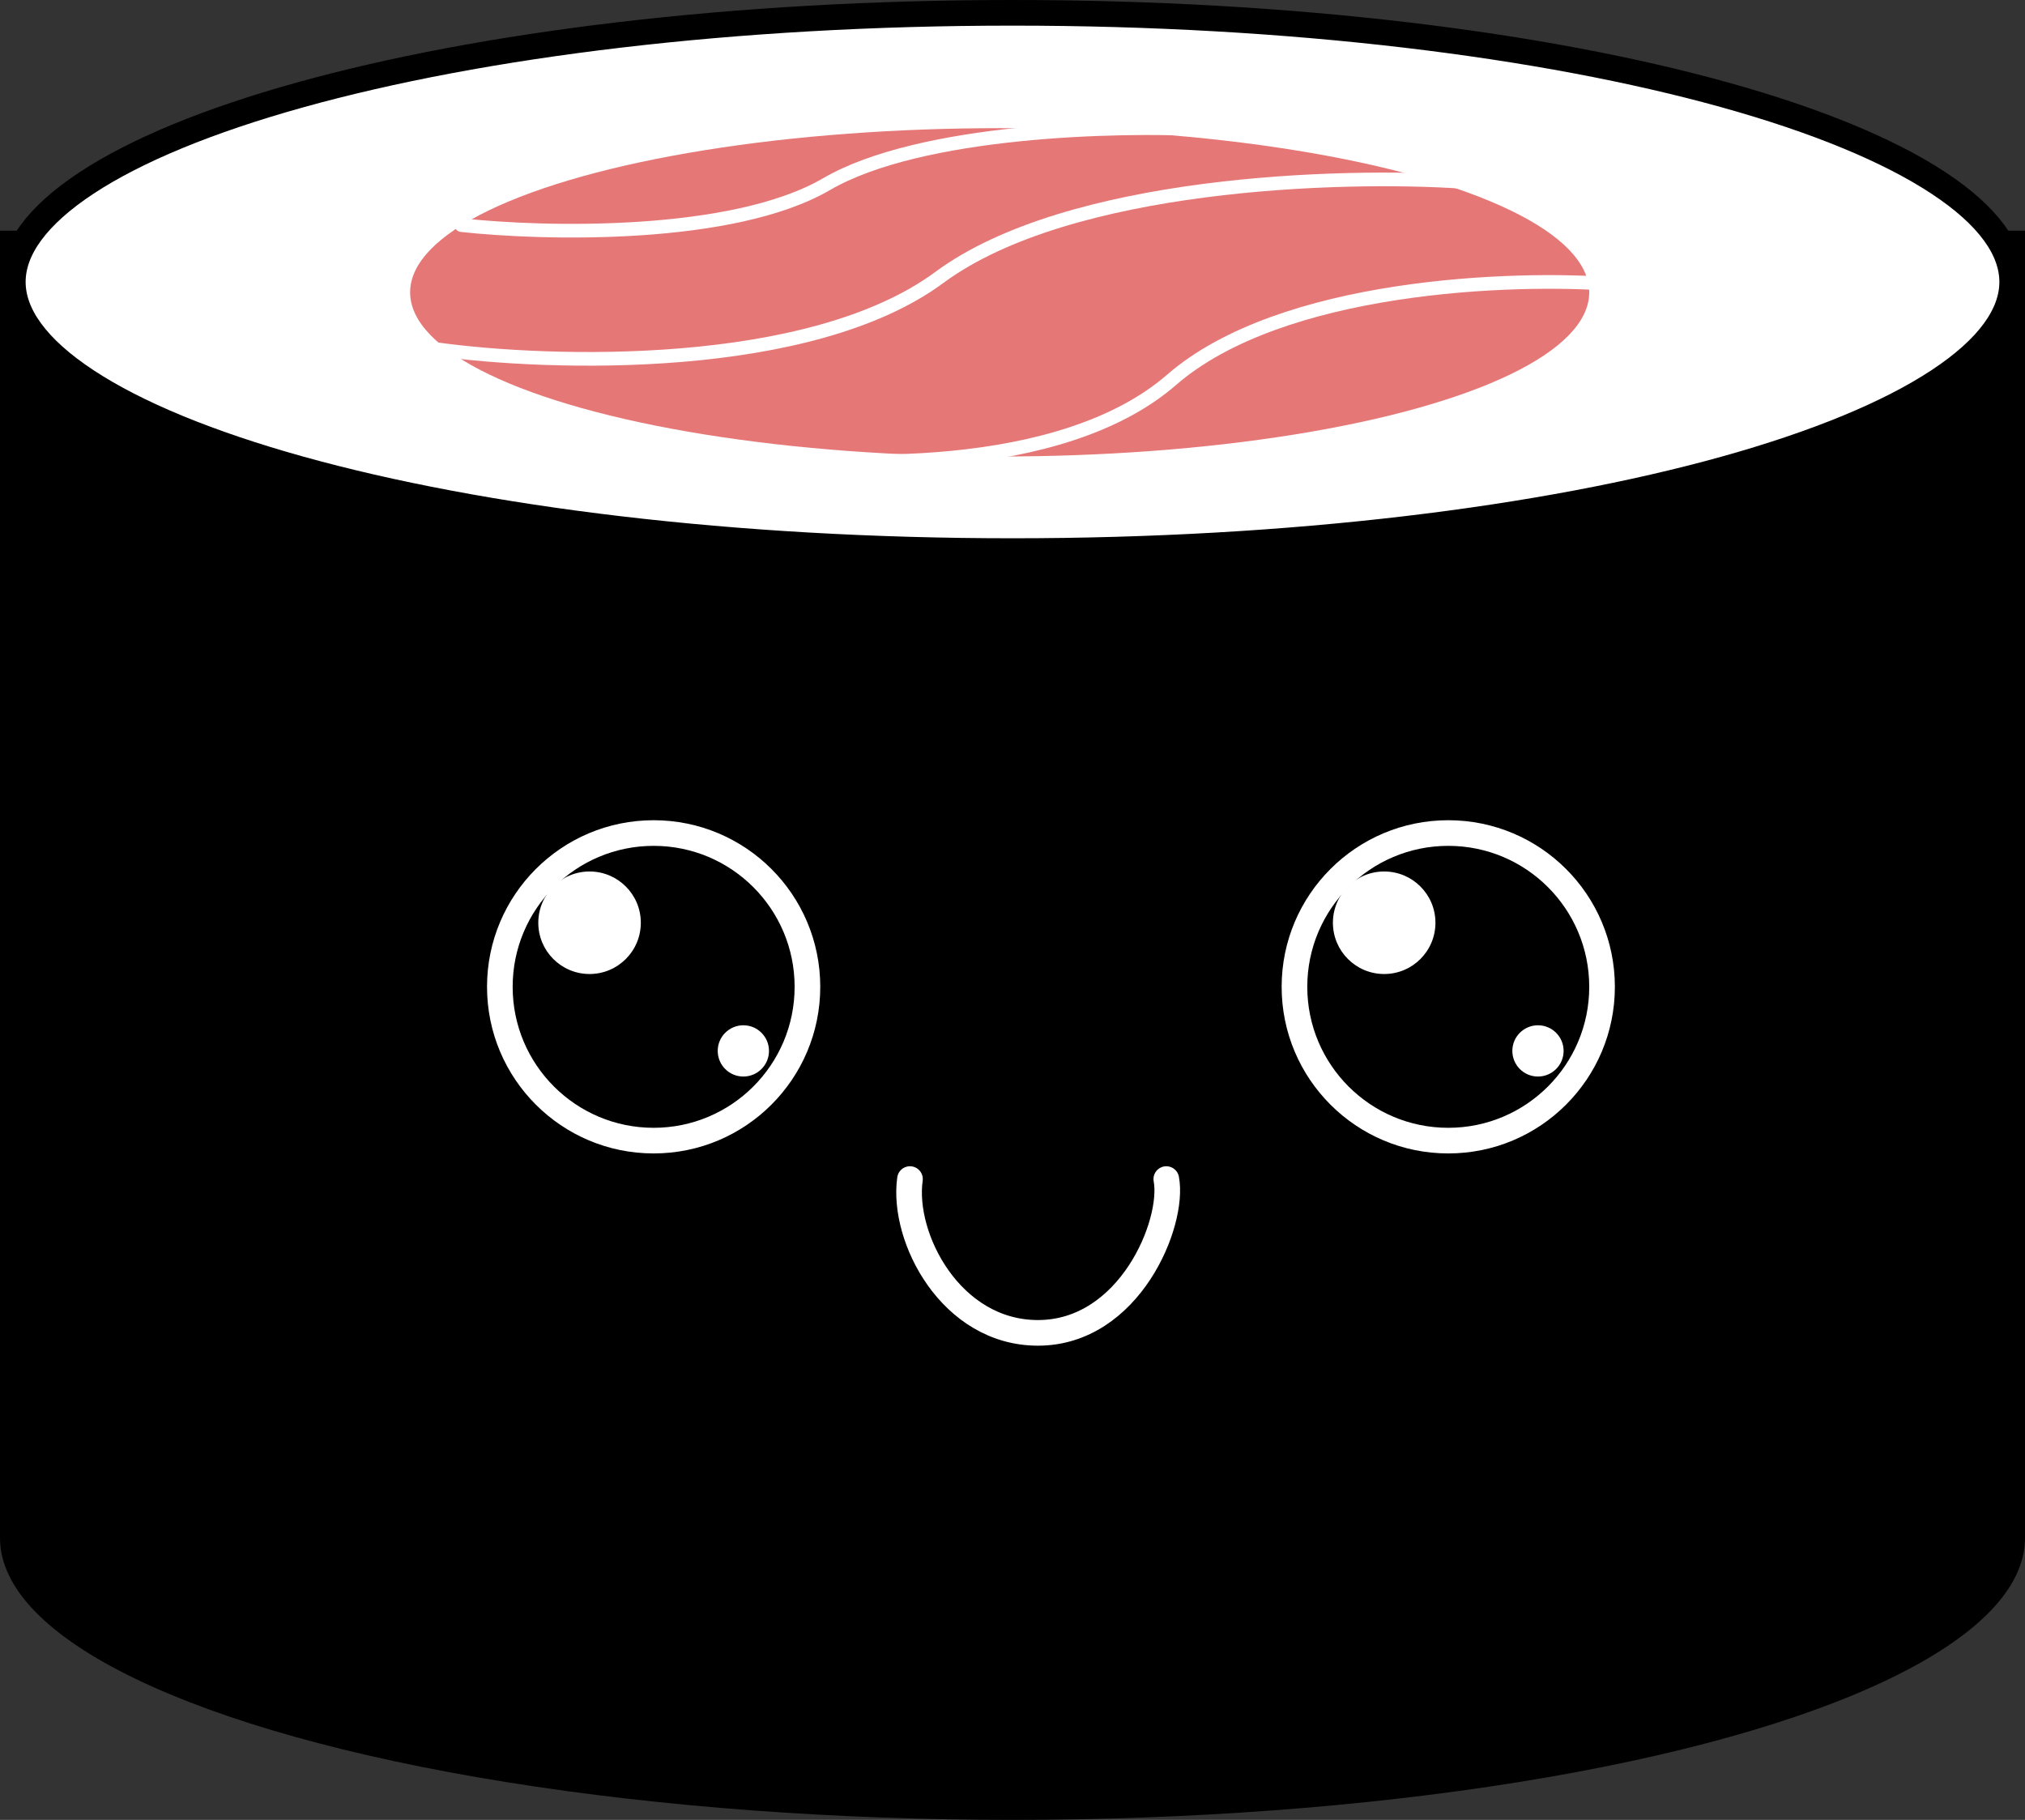
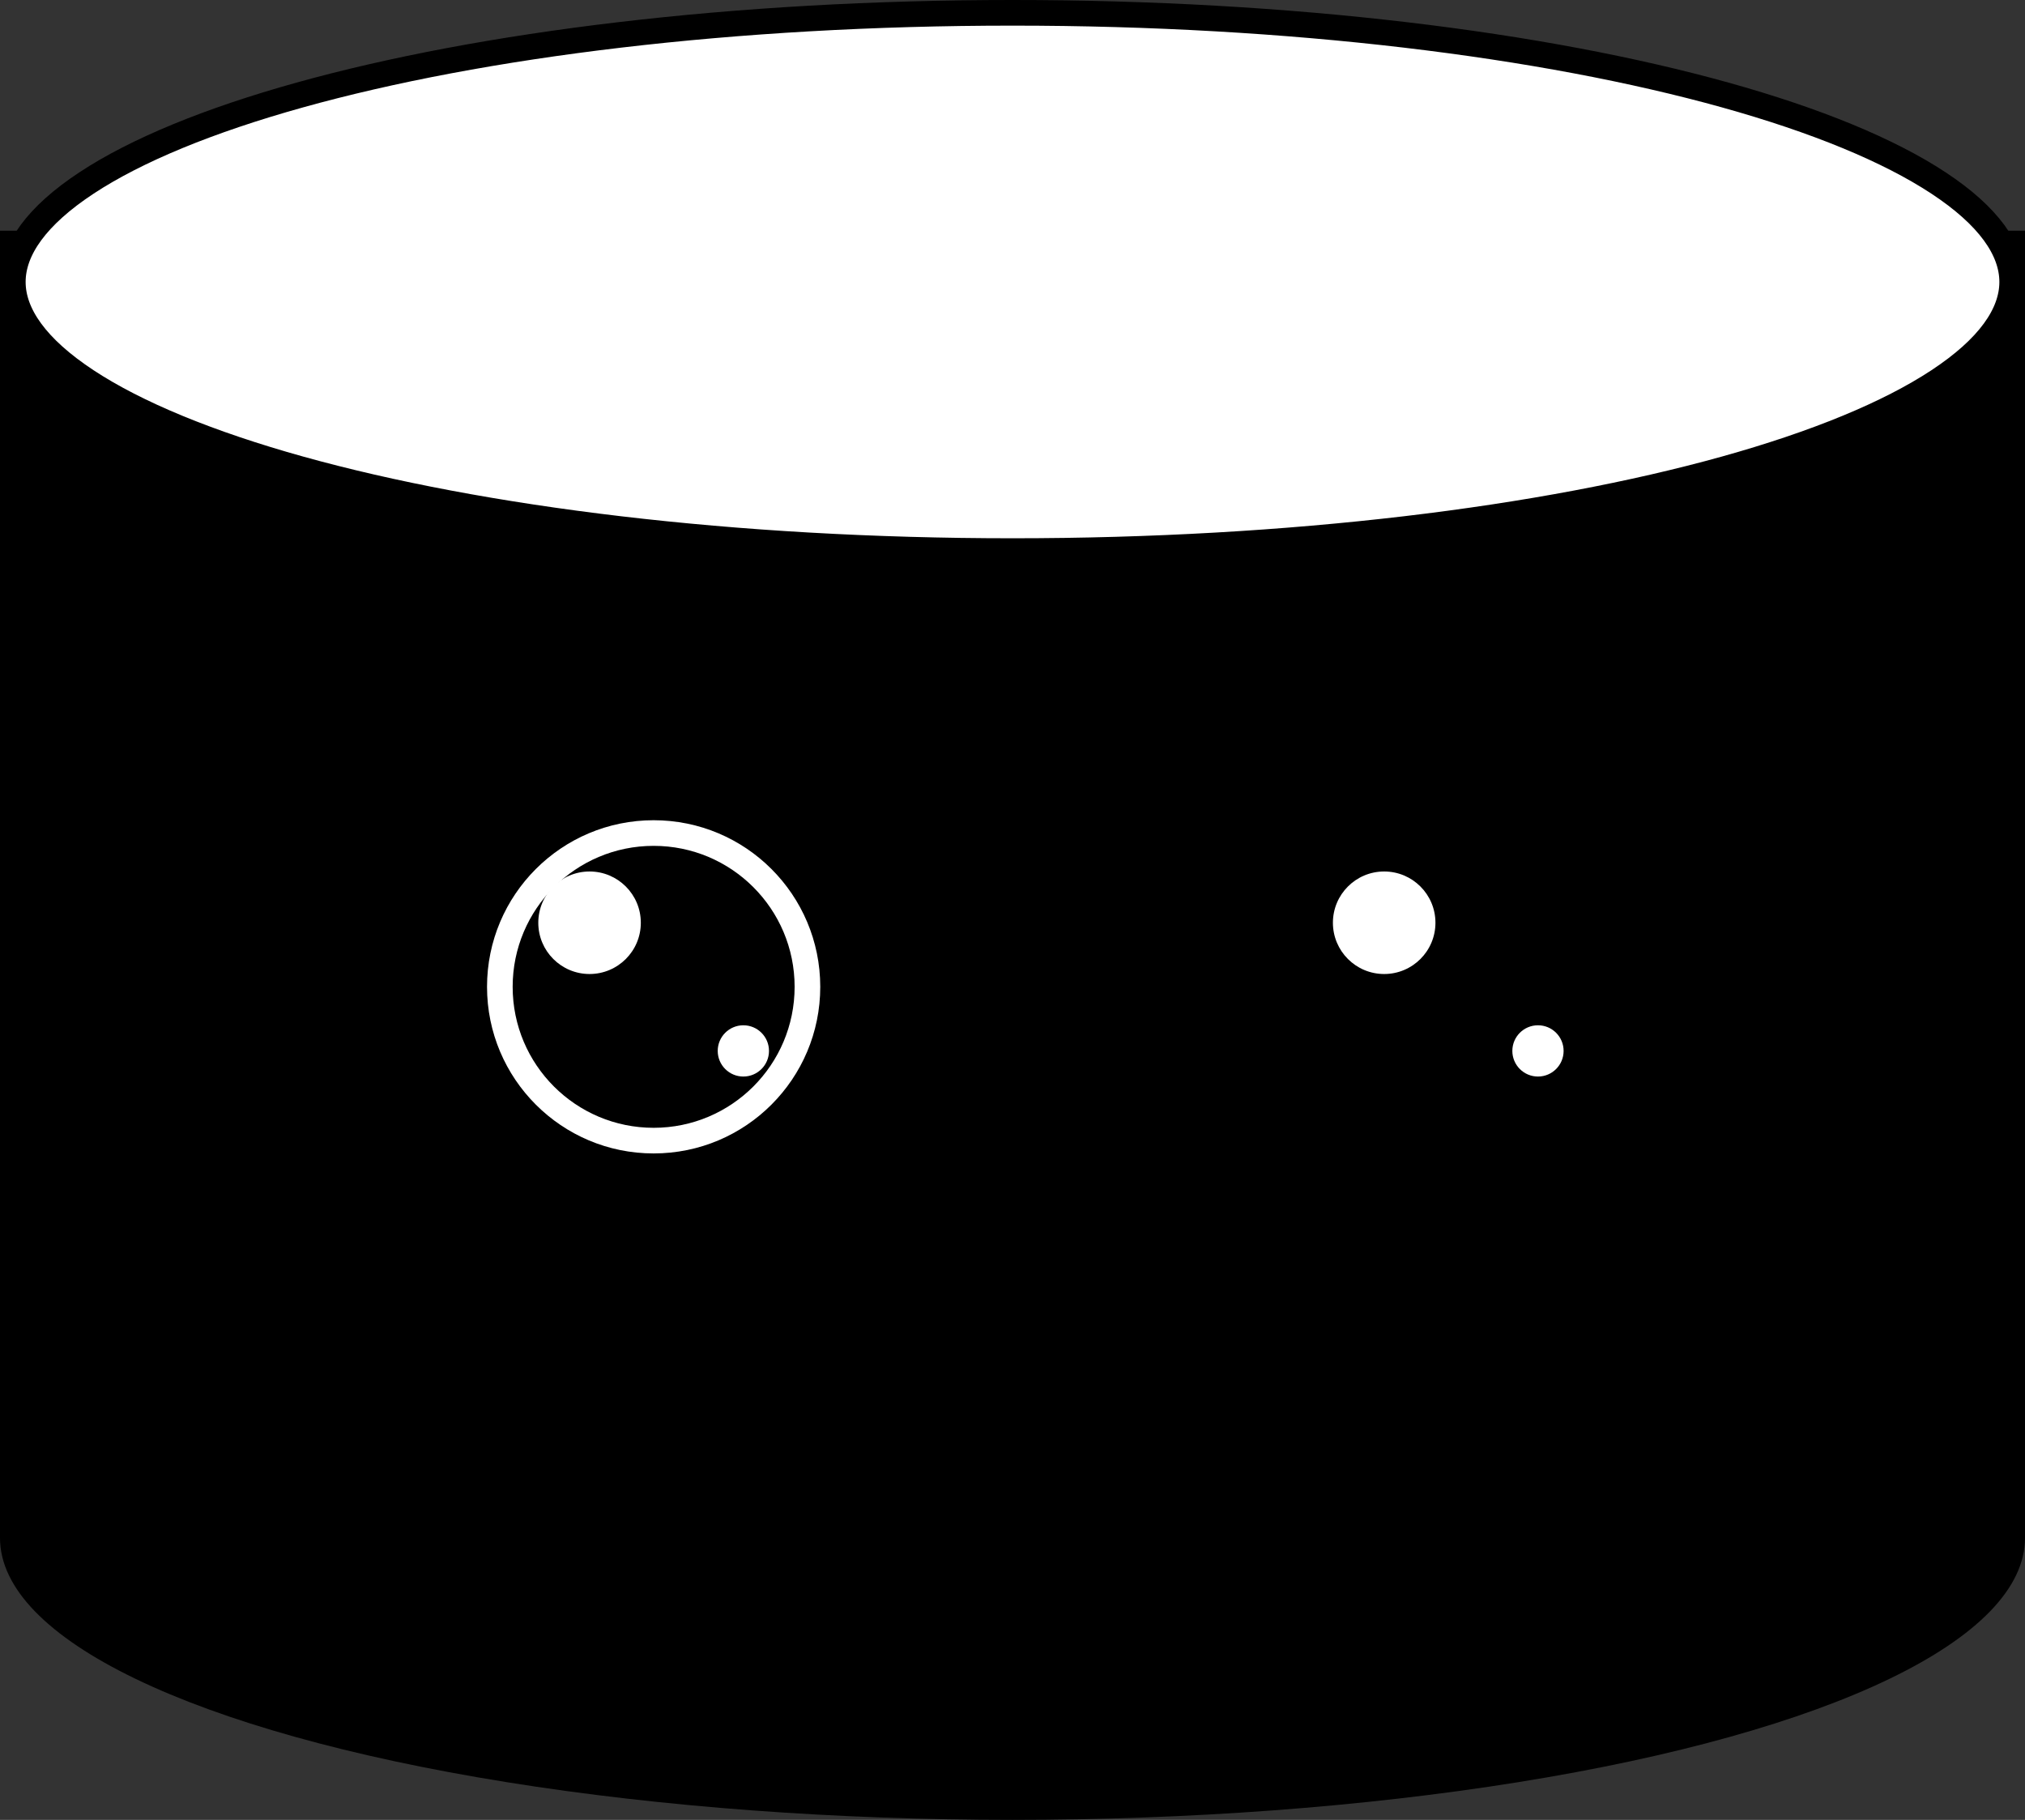
<svg xmlns="http://www.w3.org/2000/svg" width="79" height="71" viewBox="0 0 79 71" fill="none">
  <rect x="0" y="0" width="79" height="71" fill="#333333" stroke="none" />
  <ellipse cx="39.5" cy="60" rx="39.5" ry="11" fill="black" />
  <rect y="9" width="79" height="51" fill="black" />
  <path d="M78.5 11C78.5 12.259 77.579 13.575 75.621 14.864C73.683 16.14 70.847 17.308 67.297 18.297C60.203 20.272 50.376 21.5 39.5 21.5C28.624 21.5 18.797 20.272 11.703 18.297C8.153 17.308 5.317 16.14 3.379 14.864C1.421 13.575 0.5 12.259 0.5 11C0.5 9.741 1.421 8.425 3.379 7.136C5.317 5.86 8.153 4.692 11.703 3.704C18.797 1.728 28.624 0.5 39.5 0.5C50.376 0.5 60.203 1.728 67.297 3.704C70.847 4.692 73.683 5.86 75.621 7.136C77.579 8.425 78.5 9.741 78.5 11Z" fill="white" stroke="black" />
-   <ellipse cx="39" cy="11.405" rx="23" ry="6.405" fill="#E67777" />
  <path d="M47 5.052C43.608 4.874 35.909 5.052 32.246 7.184C28.582 9.316 21.222 9.138 18 8.783" stroke="white" stroke-width="0.533" stroke-linecap="round" />
  <path d="M57 7.091C52.322 6.78 41.702 7.091 36.649 10.822C31.596 14.553 21.444 14.242 17 13.62" stroke="white" stroke-width="0.533" stroke-linecap="round" />
-   <path d="M63 11.091C59.023 10.78 49.996 11.091 45.702 14.822C41.407 18.553 32.778 18.242 29 17.62" stroke="white" stroke-width="0.533" stroke-linecap="round" />
-   <circle cx="56.5" cy="38.5" r="6.5" fill="white" />
  <circle cx="56.5" cy="38.5" r="5.5" fill="black" />
  <circle cx="54" cy="36" r="2" fill="white" />
  <circle cx="60" cy="41" r="1" fill="white" />
  <circle cx="25.5" cy="38.5" r="6.5" fill="white" />
  <circle cx="25.5" cy="38.5" r="5.5" fill="black" />
  <circle cx="23" cy="36" r="2" fill="white" />
  <circle cx="29" cy="41" r="1" fill="white" />
-   <path d="M45.5 46C45.823 47.714 44.067 52 40.492 52C37.098 52 35.177 48.286 35.5 46" stroke="white" stroke-linecap="round" />
</svg>